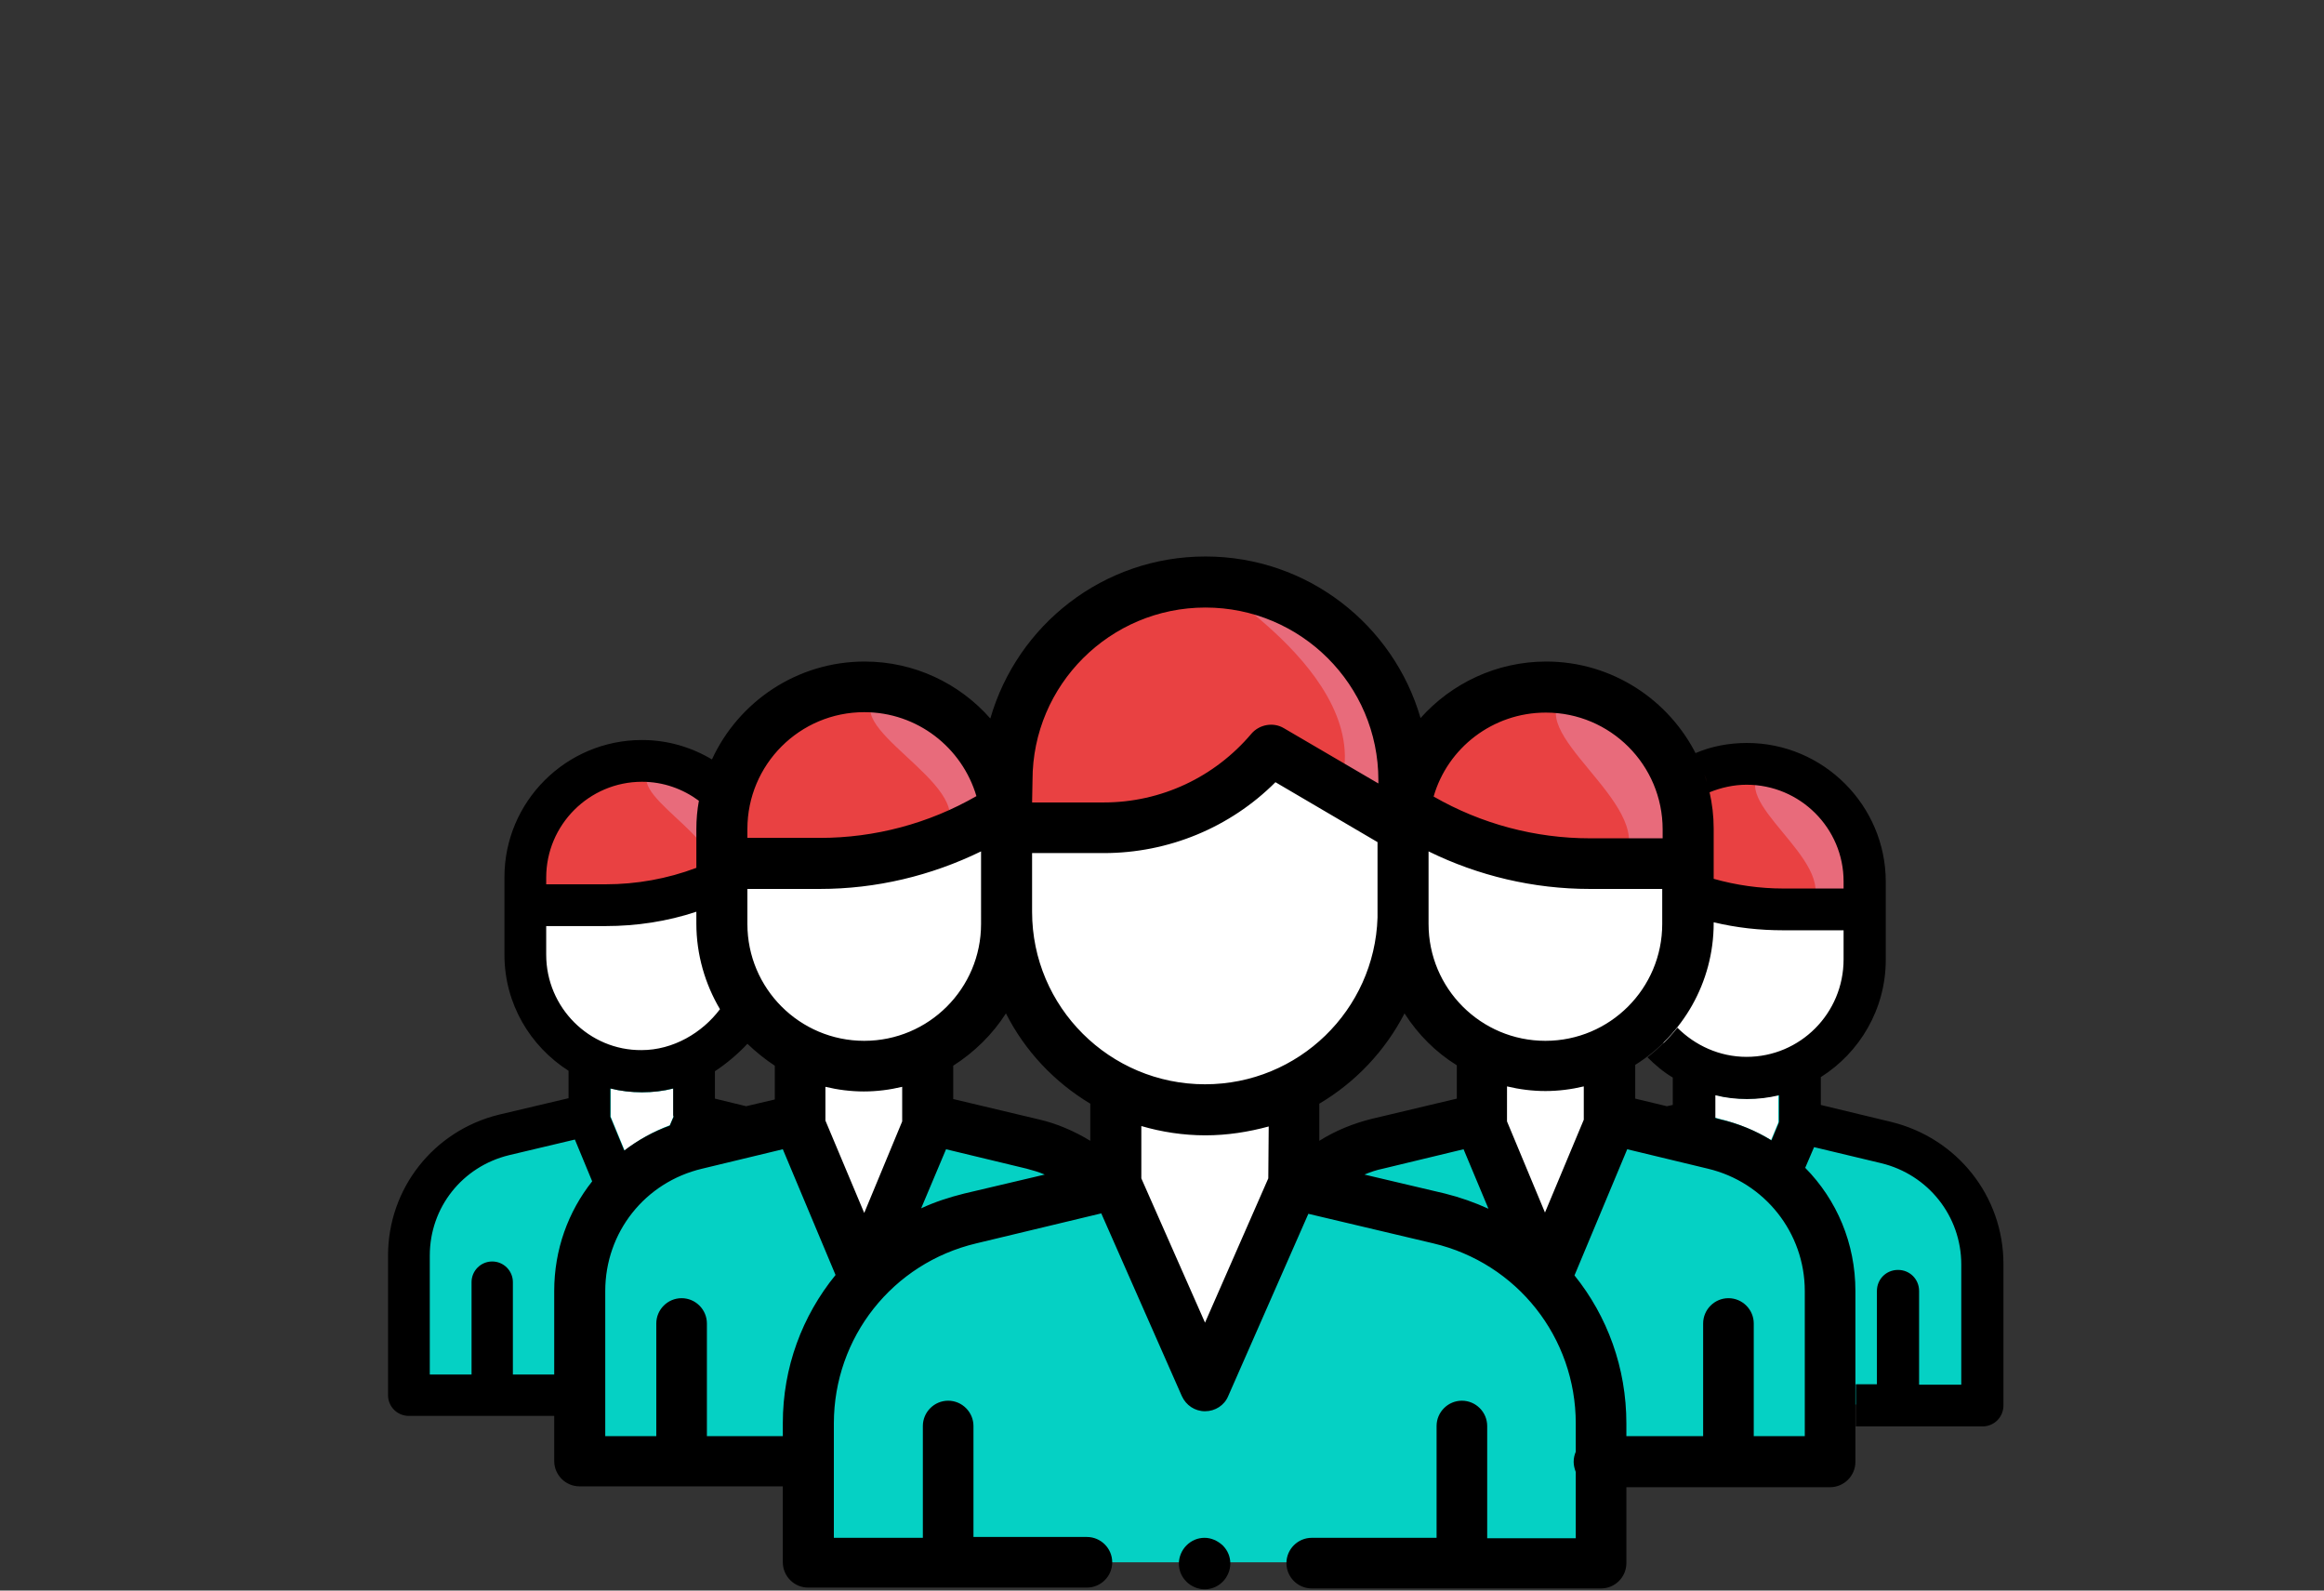
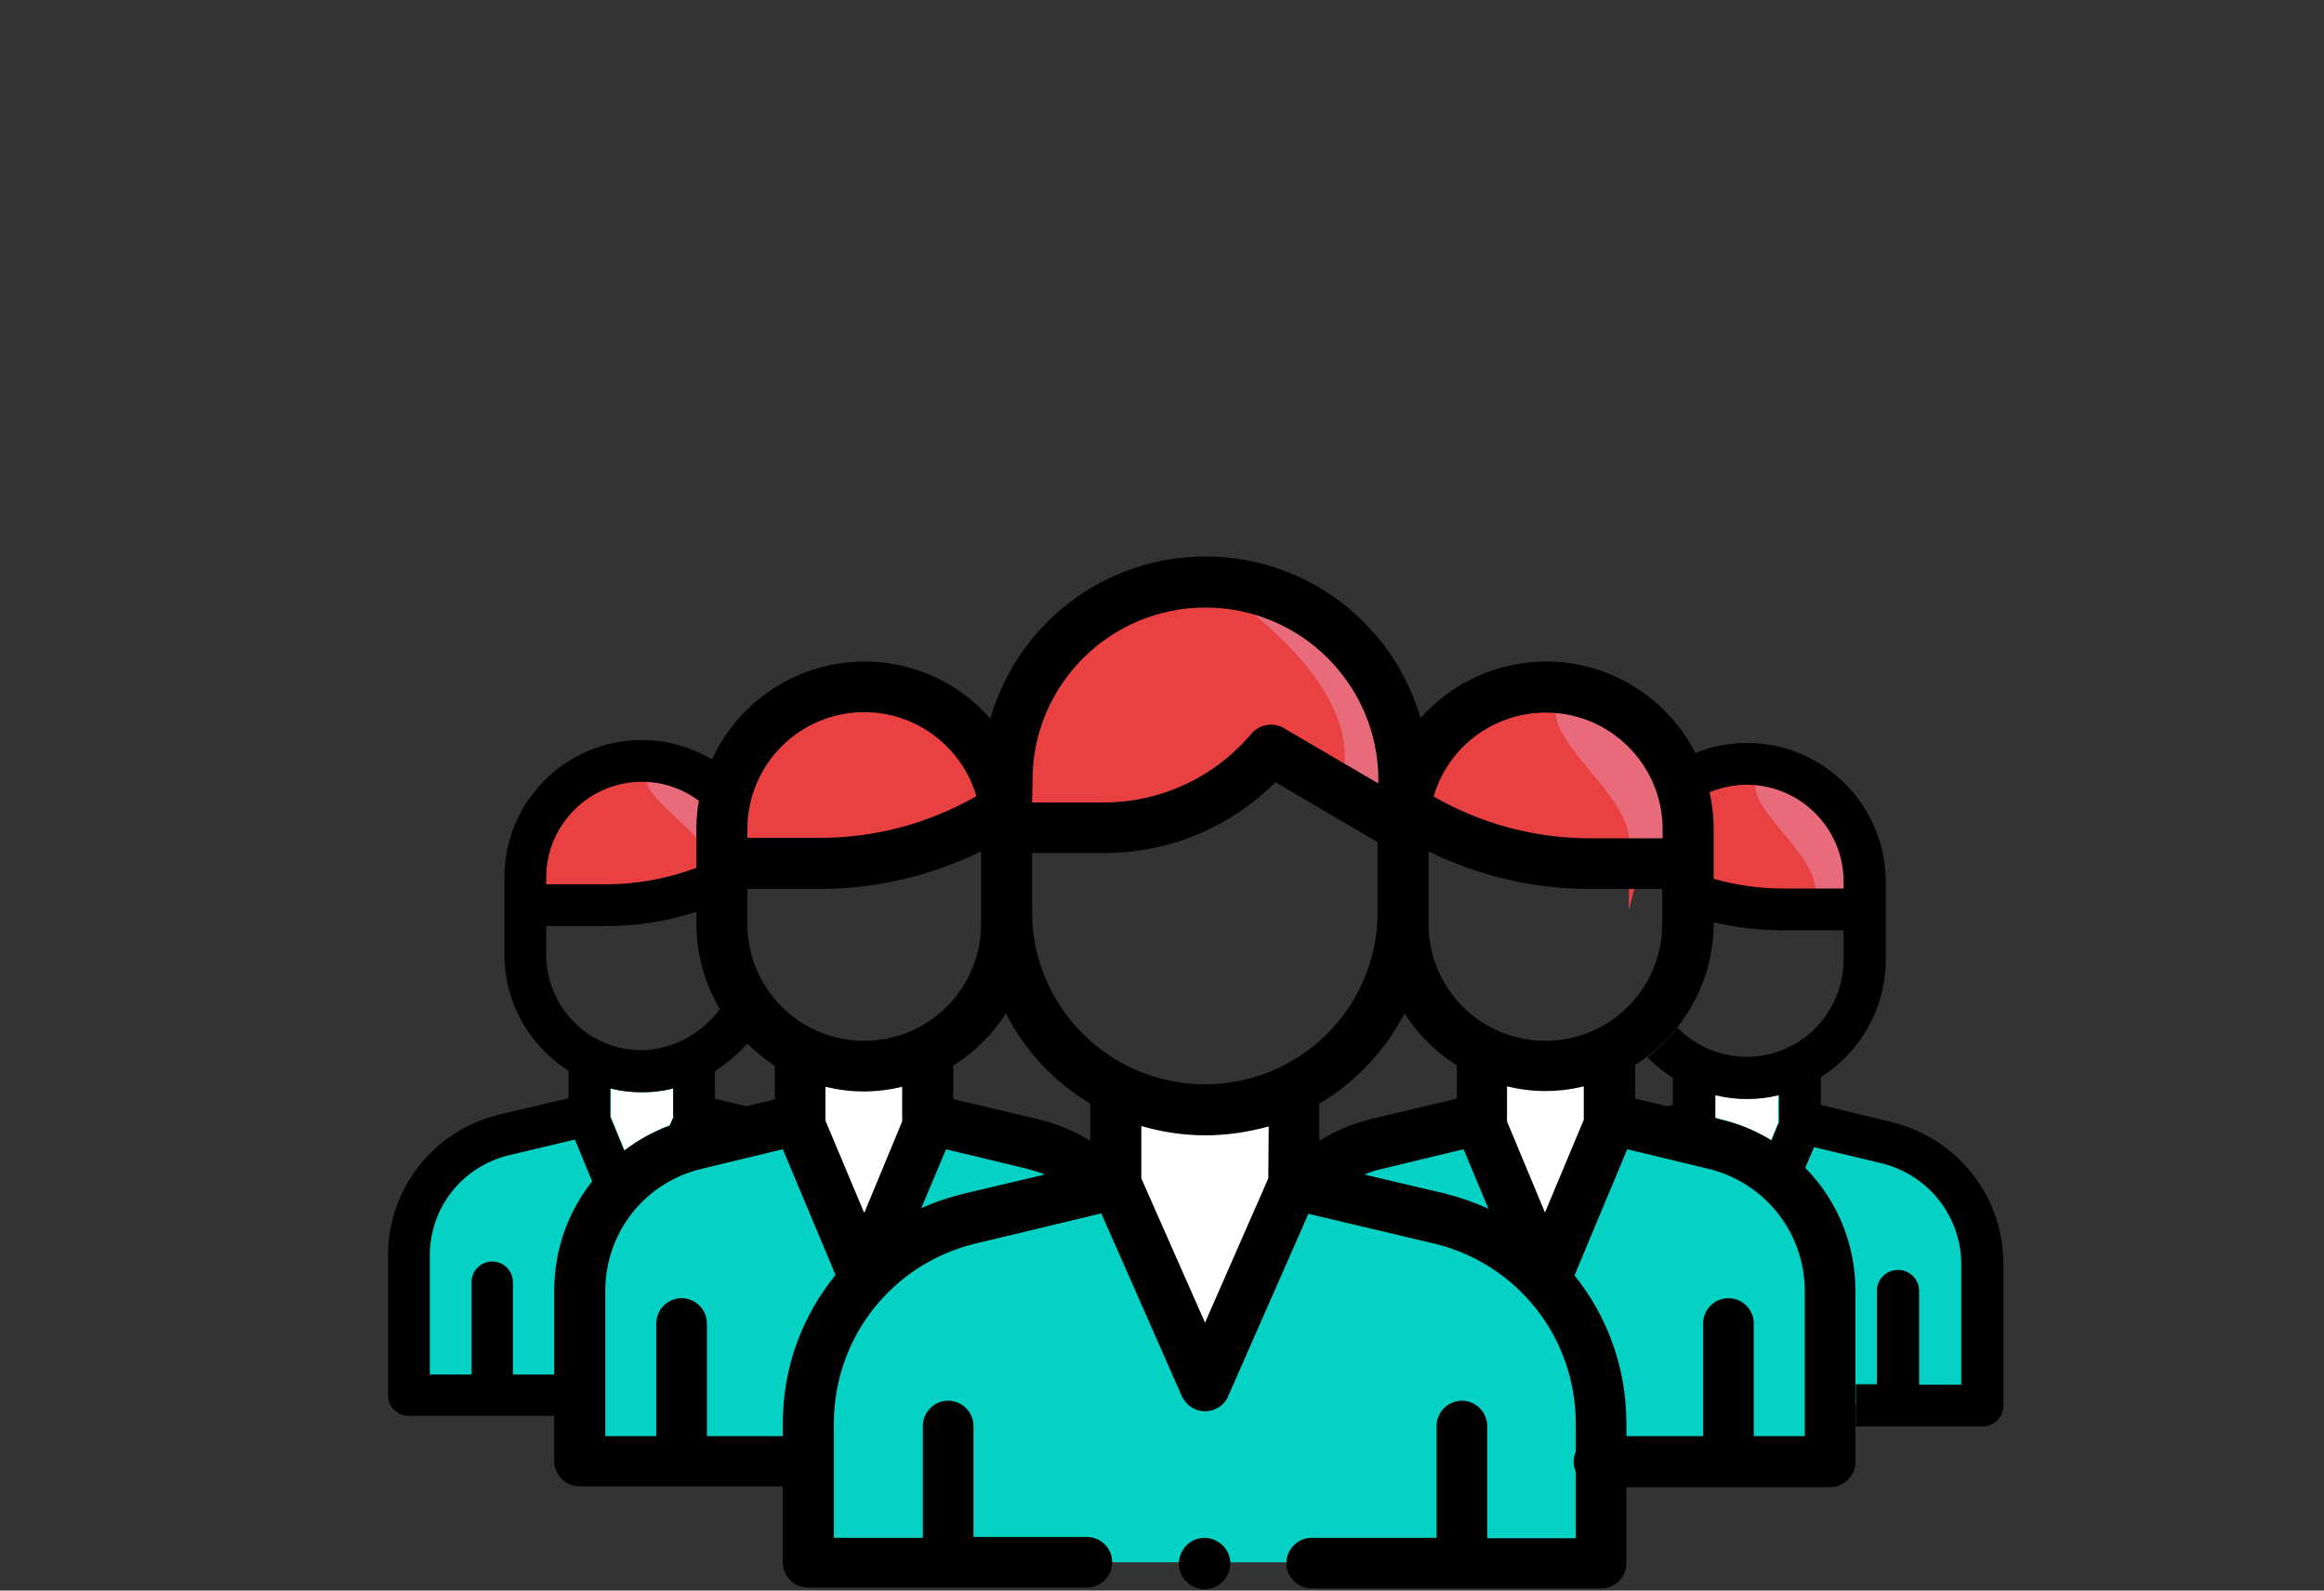
<svg xmlns="http://www.w3.org/2000/svg" version="1.1" id="Слой_1" x="0" y="0" viewBox="0 0 551 377" style="enable-background:new 0 0 551 377" xml:space="preserve">
  <rect x="0" y="0" width="551" height="377" fill="#333333" stroke="none" />
  <style>@keyframes zoomDots{0%,50%{transform:scale(0)}to{transform:scale(1)}}.st0{fill:#05d1c4}.st1{fill:#e94142}.st2{fill:#e86b7b}.st3{fill:#fff}.st6{fill:#fa0}</style>
  <g id="Group-1478">
    <g style="animation-name:zoomDots;animation-duration:.8s;animation-timing-function:cubic-bezier(.49,.52,.25,1.26);transform-origin:center;animation-delay:.5s;transform:scale(0);animation-fill-mode:both">
      <path d="m338.3 76.3 7.3-10c.5-.7.8-1.4.8-2.3 0-1-.4-1.9-1.2-2.6-.7-.6-1.6-.9-2.6-.9-.8 0-2 .3-3 1.8l-5.6 8.1-5.7-8.3c-.9-1.3-2.2-1.6-3-1.6-1 0-1.9.3-2.6 1-.8.7-1.2 1.5-1.2 2.5 0 .8.3 1.6.8 2.3l7.3 10.2-7.4 10.3c-.5.7-.7 1.4-.7 2.2 0 1 .4 1.9 1.1 2.5.7.6 1.6 1 2.6 1 1.2 0 2.3-.5 3-1.6l5.8-8.5 5.7 8.4c.7 1 1.7 1.6 3 1.6 1 0 1.9-.3 2.6-1 .7-.7 1.1-1.6 1.1-2.6 0-.7-.2-1.5-.8-2.3l-7.3-10.2z" />
      <path d="M268.5 116c-1.6 0-3-.4-4-1.2-1-.8-1.5-1.9-1.5-3.3 0-1.1.4-2.3 1.1-3.6l40.4-71.7V36h-46.7c-1.6 0-3-.5-4.1-1.4s-1.6-2.1-1.6-3.6.5-2.7 1.6-3.6 2.4-1.4 4.1-1.4h51.7c2.4 0 4.3.6 5.6 1.8 1.3 1.2 2 2.8 2 5 0 1.6-.9 3.9-2.6 7.1L274 112.8c-1.3 2.2-3.1 3.2-5.5 3.2z" style="fill:#e94142;stroke:#231f20;stroke-width:5;stroke-miterlimit:10" />
    </g>
    <g style="animation-delay:1s;animation-name:zoomDots;animation-duration:.8s;animation-timing-function:cubic-bezier(.49,.52,.25,1.26);transform-origin:center;transform:scale(0);animation-fill-mode:both;opacity:.537">
      <path id="Fill-1_1_" class="st1" d="M6.8 256.7c-1.7 0-3.4-.7-4.7-2-2.7-2.7-2.8-7.2-.1-9.9l8.5-9c2.6-2.8 6.9-2.9 9.6-.1 2.7 2.7 2.8 7.2.1 9.9l-8.5 9c-1.4 1.4-3.1 2.1-4.9 2.1" />
      <path id="Fill-4" class="st2" d="M481.1 23.1c-1.7 0-3.4-.7-4.7-2-2.7-2.7-2.8-7.2-.1-9.9l8.5-9c2.6-2.8 6.9-2.9 9.6-.1 2.7 2.7 2.8 7.2.1 9.9l-8.5 9c-1.3 1.4-3.1 2.1-4.9 2.1" />
      <path id="Fill-6" class="st2" d="M535.4 216.2c-1.7 0-3.4-.7-4.7-2-2.7-2.7-2.8-7.2-.1-9.9l8.5-9c2.6-2.8 6.9-2.9 9.6-.1 2.7 2.7 2.8 7.2.1 9.9l-8.5 9c-1.4 1.3-3.2 2.1-4.9 2.1" />
-       <path id="Fill-9_1_" class="st1" d="M104.7 35c-1.7 0-3.4-.7-4.7-2-2.7-2.7-2.8-7.2-.1-9.9l8.5-9c2.6-2.8 6.9-2.9 9.6-.1 2.7 2.7 2.8 7.2.1 9.9l-8.5 9c-1.3 1.4-3.1 2.1-4.9 2.1" />
      <path id="Fill-11_1_" class="st2" d="M11 158.2c-1.7 0-3.4-.7-4.7-2-2.7-2.7-2.8-7.2-.1-9.9l8.5-9c2.6-2.8 6.9-2.9 9.6-.1 2.7 2.7 2.8 7.2.1 9.9l-8.5 9c-1.3 1.3-3.1 2.1-4.9 2.1" />
-       <path id="Fill-13_1_" class="st0" d="M516.2 287.1c-3.9 0-6.9-3.2-6.9-7 0-3.9 3-7 6.8-7h.1c3.8 0 6.8 3.1 6.8 7 0 3.8-3 7-6.8 7" />
      <path id="Fill-15_1_" class="st6" d="M532.5 261.9c-3.9 0-6.9-3.2-6.9-7.1s3.1-7 6.8-7h.1c3.8 0 6.8 3.2 6.8 7.1 0 3.9-3 7-6.8 7" />
      <path id="Fill-17_1_" class="st0" d="M156.7 147.3c-1.8 0-3.5-.7-4.9-2.1l-73-77.8c-2.6-2.8-2.6-7.2.1-9.9s7-2.6 9.6.1l73 77.8c2.6 2.8 2.6 7.2-.1 9.9-1.3 1.3-3 2-4.7 2" />
      <path id="Fill-19_1_" class="st6" d="M104.5 138.8c-1.7 0-3.4-.7-4.8-2-2.7-2.7-2.7-7.2-.1-9.9l.1-.1c2.6-2.8 6.9-2.8 9.6-.1s2.7 7.2.1 9.9l-.1.1c-1.2 1.4-3 2.1-4.8 2.1" />
-       <path id="Fill-21_1_" class="st0" d="M120.6 155.9c-1.7 0-3.4-.7-4.7-2-2.7-2.7-2.8-7.2-.1-9.9l.1-.1c2.6-2.8 6.9-2.9 9.6-.1 2.7 2.7 2.8 7.2.1 9.9l-.1.1c-1.4 1.4-3.1 2.1-4.9 2.1" />
-       <path id="Fill-23_1_" class="st2" d="M425.4 144.5c-1.7 0-3.4-.7-4.7-2-2.7-2.7-2.8-7.2-.1-9.9l73-77.8c2.6-2.8 6.9-2.9 9.6-.1 2.7 2.7 2.8 7.2.1 9.9l-73 77.8c-1.4 1.4-3.1 2.1-4.9 2.1" />
+       <path id="Fill-23_1_" class="st2" d="M425.4 144.5c-1.7 0-3.4-.7-4.7-2-2.7-2.7-2.8-7.2-.1-9.9c2.6-2.8 6.9-2.9 9.6-.1 2.7 2.7 2.8 7.2.1 9.9l-73 77.8c-1.4 1.4-3.1 2.1-4.9 2.1" />
      <path id="Fill-25_1_" class="st0" d="M476.6 152.7c-1.8 0-3.5-.7-4.8-2.1l-.1-.1c-2.6-2.8-2.6-7.2.1-9.9s7-2.7 9.6.1l.1.1c2.6 2.8 2.6 7.2-.1 9.9-1.4 1.4-3.1 2-4.8 2" />
      <path id="Fill-27_1_" class="st6" d="M460.5 169.9c-1.8 0-3.5-.7-4.9-2.1l-.1-.1c-2.6-2.8-2.6-7.2.1-9.9s7-2.6 9.6.1l.1.1c2.6 2.8 2.6 7.2-.1 9.9-1.3 1.3-3 2-4.7 2" />
      <path id="Fill-29_1_" class="st6" d="M345.9 42.1c-1.2 0-2.4-.3-3.5-1l-.1-.1c-3.2-2-4.3-6.3-2.3-9.6 1.9-3.3 6.1-4.4 9.3-2.4l.1.1c3.2 2 4.3 6.3 2.3 9.6-1.2 2.2-3.5 3.4-5.8 3.4" />
      <path id="Fill-31_1_" class="st6" d="M352.9 139.2c-1.2 0-2.4-.3-3.5-1l-.1-.1c-3.2-2-4.3-6.3-2.3-9.7 1.9-3.3 6.1-4.4 9.3-2.4l.1.1c3.2 2 4.3 6.3 2.3 9.7-1.3 2.2-3.5 3.4-5.8 3.4" />
      <path id="Fill-33_1_" class="st0" d="M174.8 90.4c-2.3 0-4.6-1.2-5.8-3.4-1.9-3.3-.9-7.7 2.3-9.7l.1-.1c3.2-2 7.4-.9 9.3 2.4 1.9 3.3.9 7.7-2.3 9.7l-.1.1c-1.1.7-2.3 1-3.5 1" />
      <path id="Fill-35_1_" class="st6" d="M186.4 111.3c-2.3 0-4.5-1.2-5.8-3.4-1.9-3.3-.9-7.6 2.3-9.7l.1-.1c3.2-2 7.4-1 9.3 2.4 1.9 3.3.9 7.6-2.3 9.7l-.1.1c-1.1.7-2.3 1-3.5 1" />
      <path id="Fill-37_1_" class="st6" d="M503.6 223.2c0-10.7-8.2-19.4-18.2-19.4-10.1 0-18.2 8.7-18.2 19.4s8.2 19.4 18.2 19.4c10 .1 18.2-8.6 18.2-19.4" />
      <path id="Fill-39_1_" class="st6" d="M62.2 295.4c0-8.6-6.6-15.6-14.6-15.6-8.1 0-14.6 7-14.6 15.6S39.6 311 47.6 311s14.6-7 14.6-15.6" />
      <path id="Fill-41_1_" class="st0" d="M81.8 169.2c0-8.6-6.6-15.6-14.6-15.6-8.1 0-14.6 7-14.6 15.6s6.6 15.6 14.6 15.6c8.1 0 14.6-7 14.6-15.6" />
      <path id="Fill-43_1_" class="st0" d="M439.5 63.5c0-8.6-6.6-15.6-14.6-15.6-8.1 0-14.6 7-14.6 15.6s6.6 15.6 14.6 15.6c8.1 0 14.6-7 14.6-15.6" />
    </g>
    <g class="user" transform="translate(92 12)">
      <path class="st0" d="M378 287.7c0-13.7-9.4-25.7-22.8-28.9l-20.5-4.9v-12.6h-25.1v12.5l-8.8 2.1-11.1-2.7V238h-30.3v15.1l-24.8 5.9c-6.9 1.6-12.9 5.2-17.5 10l-2.4-.6-42.2-.1-2.3.6c-4.6-4.8-10.6-8.3-17.4-10L128 253v-15.1H97.8v15.2l-10.4 2.5-14.9-3.6v-12.4H47.8V252l-20.3 4.8c-13.2 3.2-22.6 15-22.6 28.6v33.1h40.6v15.7h54.2v24.1h187.9v-24.1H342v-13.3h36v-33.2z" />
      <path id="Fill-7" class="st1" d="M294.2 203.7V197c0-15.4 12.5-27.9 28-27.9 15.4 0 28 12.5 28 27.9v6.7h-19.3c-12.1 0-23.9-3.3-34.3-9.5" />
      <path id="Fill-9" class="st2" d="m337.6 202.5 10.7-.6s-10-40.9-22.2-31.5c-9.3 7.3 17.4 21.4 11.5 32.1" />
      <path id="Fill-35" class="st1" d="M146.7 192.7v-8.1c0-18.6-15.1-33.7-33.7-33.7S79.3 166 79.3 184.6v8.1h23.3c14.6 0 28.9-3.9 41.4-11.4" />
      <path id="Fill-31" class="st3" d="M128.7 238.1v15.5L113 291.2l-15.7-37.5v-15.6h31.4z" />
      <path id="Fill-41" class="st3" d="M290.2 238.1v15.6l-15.7 37.5-15.7-37.6v-15.5h31.4z" />
      <path id="Fill-43" class="st3" d="m193.8 316.9 22.5-50.9c-1.7-2.8-2.6-6.1-2.6-9.5v-4.9H174v4.9c0 3.4-.9 6.7-2.6 9.5l22.4 50.9z" />
-       <path class="st3" d="M308.3 198.2v-12.1h-64.9l-2.7-14.3h-94v14.3L80 188.7l-.9 8.5H32.6v17.1c0 15.2 12.4 27.6 27.6 27.6 11 0 20.6-6.5 25-15.8 6.1 8.8 16.3 14.6 27.8 14.6 13.2 0 29-8 37.1-19.2 6.9 17.4 23.9 29.6 43.7 29.6 20.4 0 41.5-13 49.6-31.2 5.1 12.2 17.1 20.8 31.2 20.8 9.4 0 18-3.9 24.1-10.1 5 7.7 13.6 12.9 23.5 12.9 15.4 0 28-12.5 28-27.9l-.6-15-41.3-2.4z" />
      <path id="Fill-47" class="st1" d="M193.7 126.1c-26 0-47 21-47 46.9v11.3h23c15.3 0 29.8-6.8 39.6-18.4l31.4 18.4V173c.1-25.9-21-46.9-47-46.9" />
      <path id="Fill-51" class="st1" d="M241.8 182.9s10.4-27.8 29-27.8 37.4 10.8 37.4 29.4v8.1l-66.4-9.7z" />
      <path id="Fill-53" d="M193.6 352.5c-1.6 0-3.1.6-4.3 1.8-1.1 1.1-1.8 2.7-1.8 4.3 0 1.6.6 3.1 1.8 4.3 1.1 1.1 2.7 1.8 4.3 1.8s3.1-.6 4.3-1.8c1.1-1.1 1.8-2.7 1.8-4.3 0-1.6-.6-3.1-1.8-4.3-1.2-1.1-2.7-1.8-4.3-1.8" />
      <path id="Fill-19" class="st1" d="M60.2 169.2c-15.3 0-27.6 12.4-27.6 27.6v6.6h19.1c11.9 0 23.6-3.2 33.9-9.4-.1.1-10.1-24.8-25.4-24.8z" />
      <path class="st3" d="M322.1 248.4c-2.6 0-5.1-.3-7.5-.9v5.4l1.1.3c4.4 1.1 8.5 2.8 12.2 5l1.7-4.1v-6.6c-2.3.6-4.9.9-7.5.9zm-255.3 6.3.9-2.1V246c-2.4.6-4.9.9-7.4.9-2.6 0-5.1-.3-7.5-.9v6.7l3.3 8c3.2-2.5 6.8-4.5 10.7-6z" />
      <path id="Fill-21" class="st2" d="m75.8 196.1 11.6-.5s-10.8-33.8-24-26.1c-10.1 6 18.7 17.7 12.4 26.6" />
      <path id="Fill-56" class="st2" d="m293.2 191.3 12.9-.7s-12.1-49.4-26.8-38c-11.3 8.6 21 25.8 13.9 38.7" />
-       <path id="Fill-58" class="st2" d="m132.1 184.7 14.1-.6S133 142.8 117 152.3c-12.4 7.3 22.8 21.6 15.1 32.4" />
      <path id="Fill-60" class="st2" d="m225.7 174.7 9.3 5.3s13.2-29.7-15.2-46.2l-19.2-5.3c-12.5-4.9 34.1 18.7 25.1 46.2" />
      <path d="m356.3 253.9-16.6-4v-6.6c9.2-5.8 15.4-16.1 15.4-27.8V197c0-18.1-14.8-32.9-32.9-32.9-4.3 0-8.5.8-12.2 2.4l.3.6c-6.5-13.2-20.1-22.3-35.7-22.3-11.8 0-22.5 5.2-29.8 13.4-6.4-22.1-26.8-38.3-51-38.3s-44.6 16.2-51 38.4c-7.3-8.3-18-13.5-29.8-13.5-16 0-29.9 9.5-36.2 23.2-4.9-2.9-10.5-4.6-16.6-4.6-18 0-32.6 14.6-32.6 32.5v18.4c0 11.6 6.1 21.7 15.2 27.5v6.5l-16.5 3.9C10.8 256 0 269.7 0 285.6v33.1c0 2.7 2.2 4.9 4.9 4.9h34.5v10.7c0 3.3 2.7 6 6 6h48.2v18c0 3.3 2.7 6 6 6h66.1c3.3 0 6-2.7 6-6s-2.7-6-6-6h-26.9V326c0-3.3-2.7-6-6-6s-6 2.7-6 6v26.5h-21.1v-27.1c0-20.4 13.9-38 33.8-42.7l29.6-7.1 19.1 43.3c1 2.2 3.1 3.6 5.5 3.6s4.6-1.4 5.5-3.6l19-43.2 29.6 7c19.9 4.7 33.8 22.3 33.8 42.7v6.7c-.3.7-.5 1.5-.5 2.4 0 .8.2 1.6.5 2.4v15.7h-21V326c0-3.3-2.7-6-6-6s-6 2.7-6 6v26.5H219c-3.3 0-6 2.7-6 6s2.7 6 6 6h68.6c3.3 0 6-2.7 6-6v-18h48.3c3.3 0 6-2.7 6-6V294c0-11.3-4.4-21.6-11.9-29.2l2.1-4.9 15.9 3.8c11.2 2.7 19 12.6 19 24v28.5h-10V294c0-2.8-2.2-5-5-5s-5 2.2-5 5v22.1h-5v10h30c2.8 0 5-2.2 5-5v-33.5c0-16.1-11-29.9-26.7-33.7zm-81.8-97c15.3 0 27.7 12.4 27.7 27.7v2.1H285c-13 0-25.8-3.4-37.1-9.9 3.3-11.5 14-19.9 26.6-19.9zM246.7 206v-16.2c11.8 5.8 24.9 8.9 38.2 8.9h17.2v8.3c0 15.3-12.4 27.7-27.7 27.7s-27.7-12.4-27.7-27.7v-1zm-93.9-33.1c0-22.6 18.4-40.9 41-40.9s41 18.3 41 40.9v.8l-22.4-13.1c-2.5-1.5-5.8-.9-7.7 1.3-8.7 10.3-21.4 16.3-35 16.3h-17l.1-5.3zM85.2 186v-1.5c0-15.3 12.4-27.7 27.7-27.7 12.6 0 23.2 8.4 26.6 19.9-11.3 6.5-24.1 9.9-37.1 9.9H85.2v-.6zm0 12.7h17.2c13.3 0 26.3-3.1 38.2-8.9V207c0 15.3-12.4 27.7-27.7 27.7S85.2 222.3 85.2 207v-8.3zm0 36.7c2 1.9 4.2 3.7 6.5 5.2v8l-6.8 1.6-7.4-1.8v-6.5c2.5-1.6 5.6-4.2 7.7-6.5zM37.5 196c0-12.5 10.2-22.7 22.7-22.7 5.1 0 9.7 1.7 13.5 4.5-.4 2.2-.6 4.4-.6 6.7v9.2c-6.9 2.6-14.2 3.9-21.5 3.9H37.5V196zm0 18.3v-6.8h14.1c7.3 0 14.6-1.1 21.5-3.4v2.8c0 7.4 2.1 14.4 5.6 20.3-4.2 5.6-11.1 9.7-18.6 9.7-12.4.1-22.6-10.1-22.6-22.6zm30.2 38.4-.9 2.1c-3.9 1.4-7.5 3.4-10.8 5.9l-3.3-8V246c2.4.6 4.9.9 7.5.9s5.1-.3 7.4-.9v6.2c0 .2 0 .3.1.5zM39.4 294v19.8h-9.8v-21.9c0-2.7-2.2-4.9-4.9-4.9s-4.9 2.2-4.9 4.9v21.9H9.9v-28.2c0-11.4 7.7-21.1 18.8-23.8l15.6-3.7 4.1 9.9c-5.7 7.2-9 16.2-9 26zm54.2 31.3v3.1h-18v-26.7c0-3.3-2.7-6-6-6s-6 2.7-6 6v26.7H51.5V294c0-13.9 9.4-25.8 23-29l19.1-4.6 12.5 29.8c-7.9 9.7-12.5 21.9-12.5 35.1zm19.3-49.8-9.2-21.9v-8c2.9.7 6 1.1 9.1 1.1s6.2-.4 9.1-1.1v8.2l-9 21.7zm23.7-4.6c-3.6.9-7 2-10.2 3.5l5.9-14 19.1 4.6c1.5.4 2.9.8 4.3 1.4l-19.1 4.5zm29.9-12.5c-3.8-2.3-7.9-4.1-12.3-5.1l-20.2-4.8v-7.9c5-3.2 9.3-7.4 12.5-12.4 4.5 8.9 11.5 16.3 20 21.4v8.8zm42.2 8.9-15 34.2-15.1-34.2v-12.4c4.8 1.4 9.9 2.2 15.2 2.2 5.2 0 10.2-.8 15-2.1l-.1 12.3zm-15-22.3c-22.6 0-41-18.3-41-40.9v-13.9h17c15.4 0 30-6.1 40.7-16.8l24.2 14.2v17.9c-.7 21.9-18.7 39.5-40.9 39.5zm27.1 4.6c8.6-5.1 15.6-12.5 20.2-21.4 3.2 5 7.4 9.2 12.4 12.3v7.9l-20.2 4.8c-4.4 1.1-8.6 2.8-12.4 5.2v-8.8zm29.8 21.3-19.1-4.5c1.4-.6 2.9-1.1 4.4-1.4l19.1-4.6 5.9 14.1c-3.3-1.5-6.7-2.7-10.3-3.6zm14.7-17.1V245.5c2.9.7 6 1.1 9.1 1.1s6.2-.4 9.1-1.1v7.9l-9.2 22-9-21.6zm70.6 74.6h-12.1v-26.7c0-3.3-2.7-6-6-6s-6 2.7-6 6v26.7h-18.2v-3c0-13.2-4.5-25.4-12.3-35.1l12.5-29.9 19.1 4.6c13.5 3.2 23 15.2 23 29v34.4zm-6.2-74.2-1.7 4.1c-3.7-2.3-7.8-4-12.2-5l-1.1-.3v-5.4c2.4.6 4.9.9 7.5.9s5.1-.3 7.6-.9v6.3c-.1.1-.1.2-.1.3zm-7.6-15.7c-6.4 0-12.2-2.7-16.4-6.9-2.1 2.6-4.5 5-7.1 7 1.8 1.8 3.8 3.5 6 4.8v6.5l-1.4.3-7.5-1.8v-8c11.2-7 18.6-19.5 18.6-33.6v-22.4c0-6-1.4-11.7-3.8-16.8 1.2 2.6 2.2 5.3 2.8 8.2 2.7-1.1 5.7-1.8 8.8-1.8 12.7 0 23 10.3 23 22.9v1.7h-14.3c-5.6 0-11.2-.8-16.5-2.3v10.3c5.4 1.3 10.9 1.9 16.5 1.9h14.3v6.9c0 12.8-10.3 23.1-23 23.1z" />
    </g>
  </g>
</svg>